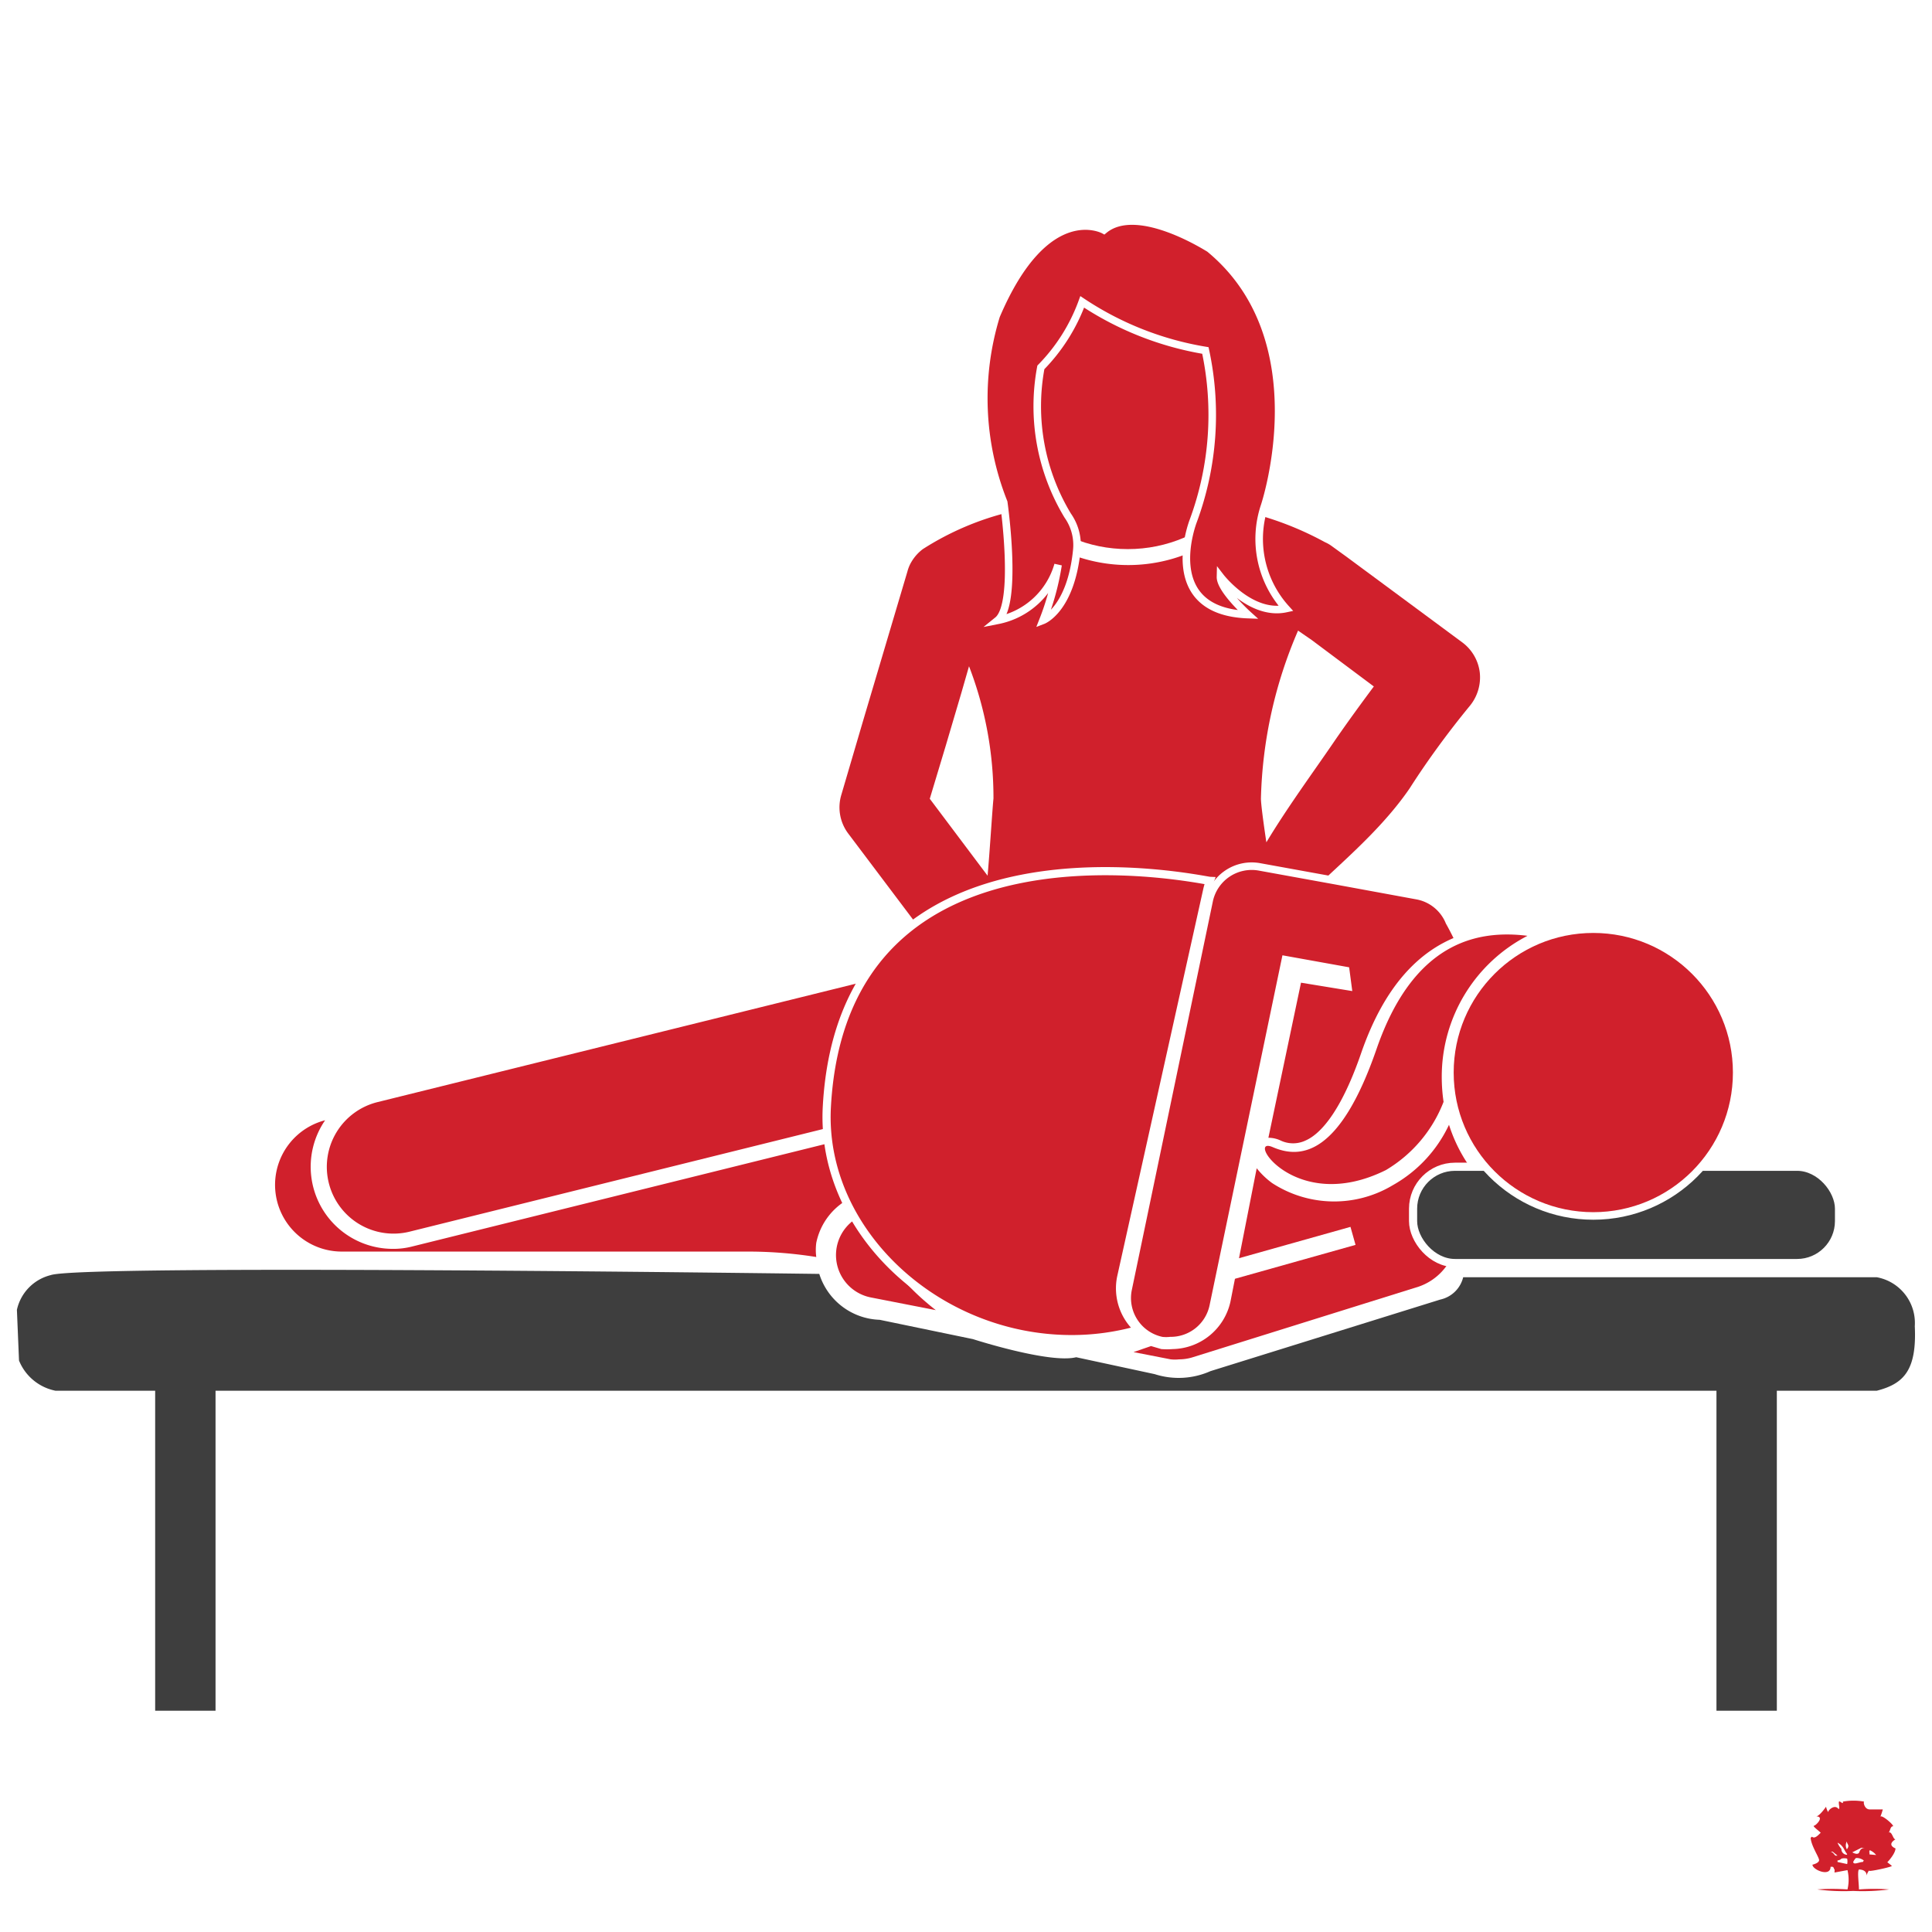
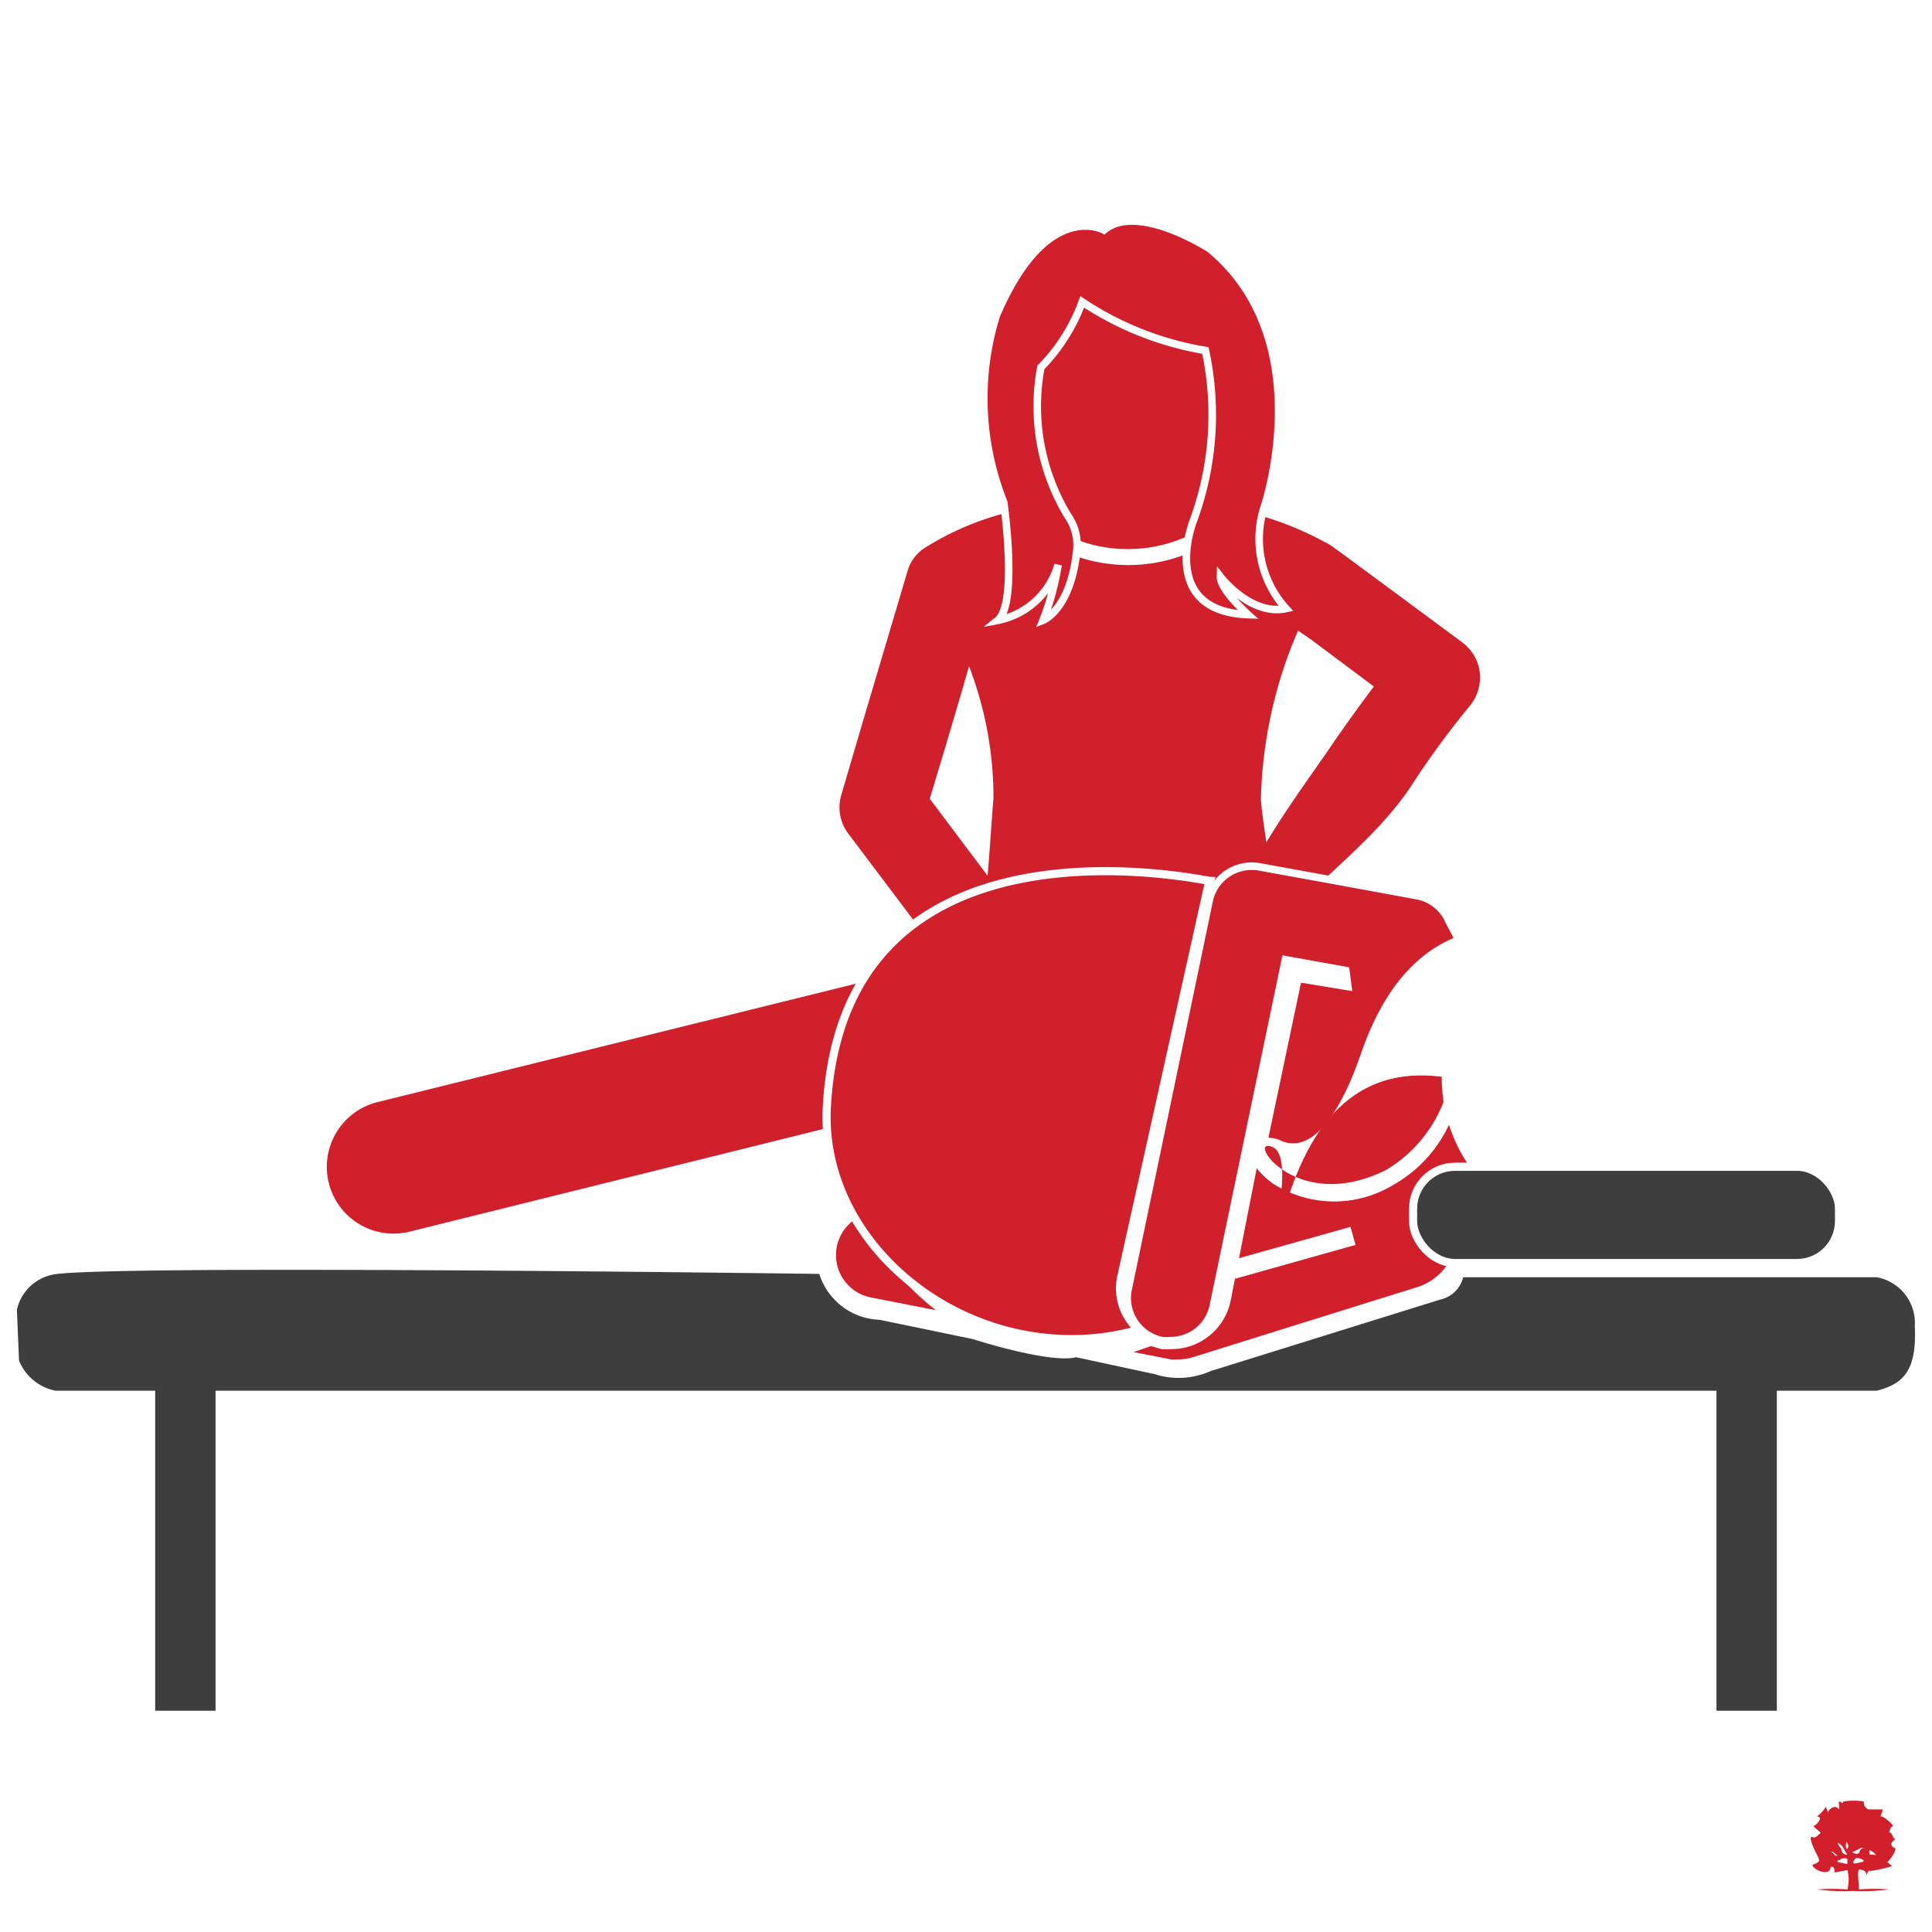
<svg xmlns="http://www.w3.org/2000/svg" id="Layer_1" data-name="Layer 1" viewBox="0 0 64 64">
  <defs>
    <style>.cls-1,.cls-12{fill:none;}.cls-2{fill:#fff;}.cls-3{clip-path:url(#clip-path);}.cls-11,.cls-4,.cls-9{fill:#d1202c;}.cls-4{fill-rule:evenodd;}.cls-10,.cls-5{fill:#3e3e3e;}.cls-6,.cls-7,.cls-8{fill:#d0202c;}.cls-10,.cls-11,.cls-12,.cls-7,.cls-8{stroke:#fff;stroke-miterlimit:10;}.cls-7{stroke-width:0.27px;}.cls-11,.cls-8{stroke-width:0.25px;}.cls-10{stroke-width:0.27px;}.cls-12{stroke-width:0.62px;}</style>
    <clipPath id="clip-path">
      <rect class="cls-1" x="59.66" y="59.52" width="3.39" height="3.39" />
    </clipPath>
  </defs>
  <rect class="cls-2" width="64" height="64" />
  <g class="cls-3">
    <g class="cls-3">
      <path class="cls-4" d="M62.52,61.69s.27-.28.27-.46c0,0-.31-.11,0-.3v0c-.09,0-.11-.29-.24-.22.06,0,.06-.21.15-.21s-.36-.4-.41-.32a2.06,2.06,0,0,0,.08-.24h-.43c-.18,0-.22-.24-.19-.26a2,2,0,0,0-.7,0c0,.07,0,.06-.1,0s.05.34-.07.22-.32.06-.32.13a.62.62,0,0,1-.07-.18s-.22.32-.33.32c.29,0,0,.3-.07.31s.25.23.22.24-.16.19-.26.14,0,.06-.07,0c0,.26.28.66.28.76s-.22.15-.22.15c0,.17.6.42.6.07,0,0,0,0,.06,0s.06.14.07.08,0,.12,0,.11l.43-.08a1.36,1.36,0,0,1,0,.64,7,7,0,0,0-1,0,6.81,6.81,0,0,0,1.19.05,6.81,6.81,0,0,0,1.19-.05,6.53,6.53,0,0,0-1,0c0-.19-.06-.6,0-.66l0,0c.16,0,.27.08.25.22,0-.06.09-.22.09-.18s.77-.13.75-.16a2.65,2.65,0,0,0-.22-.17m-.79-.43c.07,0,.09,0,.13,0-.13,0-.17.07-.2.15s-.15.05-.23,0Zm-.48-.21c0,.1.11.12,0,.26a.26.26,0,0,1,0-.26m0,.44v0c-.11,0-.19-.1-.18-.19a.74.74,0,0,1-.13-.21c.21.11.21.25.32.38m-.53-.08s0,0,.05,0l.16.13-.07,0c-.06-.06-.08-.11-.14-.12m.21.33s0,0,0-.05a.2.2,0,0,0,.13-.06.36.36,0,0,1,.19,0,.44.44,0,0,1,0,.18h0Zm.84,0c-.12,0-.31.11-.32,0a.43.43,0,0,1,.09-.13.38.38,0,0,1,.26.08s0,0,0,0m.19-.2,0-.08-.08,0,0,0v0c.1,0,.06,0,.09-.06a.56.56,0,0,1,.21.16Z" />
    </g>
  </g>
  <path class="cls-5" d="M27.14,42.2a2.17,2.17,0,0,0,2,1.52l3.09.64s2.54.82,3.42.6l2.6.56a2.59,2.59,0,0,0,1.85-.1l7.61-2.37a1,1,0,0,0,.76-.74h13.7a1.54,1.54,0,0,1,1.26,1.62c.07,1.47-.37,1.91-1.26,2.14H58.86v10.6h-2V46.07H7.14v10.6h-2V46.07H1.84a1.65,1.65,0,0,1-1.21-1L.56,43.39a1.52,1.52,0,0,1,1.12-1.15C2.72,41.87,27.14,42.2,27.14,42.2Z" />
  <circle class="cls-6" cx="37.36" cy="13.44" r="4.75" />
  <path class="cls-6" d="M41.24,31.83c-1.53-1.27,1.42-5,3-7.33.45-.65.89-1.25,1.27-1.76L43.45,21.2,43,20.89a14.88,14.88,0,0,0-1.23,5.56c0,.33.27,2.06.32,2.35-.21.42-.19.57-.75.58-2.25.21-4.25.66-5.53,2.45l-.35.08-2.87-1.86c.12-.48.26-3,.32-3.6a12.11,12.11,0,0,0-.81-4.38l-.25.87-.52,1.76-.53,1.76L35,32.05l-3,.74L28.09,27.6a1.44,1.44,0,0,1-.22-1.27l.72-2.45,1.47-4.95a1.22,1.22,0,0,1,.14-.33,1.45,1.45,0,0,1,.37-.41v0a9.46,9.46,0,0,1,2.88-1.23,5.26,5.26,0,0,0,7.85,0,10.6,10.6,0,0,1,2.59,1,1.16,1.16,0,0,1,.24.14l.47.34,3.84,2.84a1.46,1.46,0,0,1,.58,1,1.49,1.49,0,0,1-.32,1.09c-.7.85-1.4,1.8-2,2.74-1.53,2.24-4.18,3.79-4,4.65C42.6,30.77,42.47,32.85,41.24,31.83Z" />
-   <path class="cls-6" d="M11.35,41.46H24.83a14.36,14.36,0,0,1,2.21.18,1.83,1.83,0,0,1,0-.47,2.14,2.14,0,0,1,1.19-1.51,8.25,8.25,0,0,1-.46-1.87l-14.11,3.5a2.48,2.48,0,0,1-.66.08,2.72,2.72,0,0,1-2.23-4.26,2.21,2.21,0,0,0,.55,4.35Z" />
  <path class="cls-6" d="M10.89,39.18a2.21,2.21,0,0,0,2.68,1.62l14.18-3.52a6.08,6.08,0,0,1,0-.61,8.26,8.26,0,0,1,1.15-4.22L12.5,36.51A2.21,2.21,0,0,0,10.89,39.18Z" />
  <path class="cls-6" d="M28.52,40.28a1.43,1.43,0,0,0,.33,2.7L31,43.4A8.38,8.38,0,0,1,28.52,40.28Z" />
  <path class="cls-7" d="M27.39,36.67c-.22,4.1,3.63,7.69,8.11,7.69a8.08,8.08,0,0,0,2.15-.29h.1a1.82,1.82,0,0,1-.61-1.76L40,29.44a2.58,2.58,0,0,1,.08-.26C39.83,29.17,27.94,26.51,27.39,36.67Z" />
  <path class="cls-8" d="M40.05,29.86,37.37,42.71a1.44,1.44,0,0,0,1.12,1.7,1.27,1.27,0,0,0,.28,0,1.44,1.44,0,0,0,1.42-1.14l2.39-11.48,2,.36.07.53L43,32.41l-1.14,5.42a.83.83,0,0,1,.5.06,1.09,1.09,0,0,0,.95,0c.47-.21,1.18-.89,1.89-2.94.78-2.27,1.93-3.35,3.12-3.81-.12-.25-.23-.46-.31-.6a1.43,1.43,0,0,0-1.07-.87l-2.72-.5-2.48-.45A1.44,1.44,0,0,0,40.05,29.86Z" />
-   <path class="cls-6" d="M45.91,38.76a4.52,4.52,0,0,0,1.91-2.26,5.69,5.69,0,0,1-.06-.83A5.25,5.25,0,0,1,50.6,31c-1.68-.21-3.78.22-5,3.75S43.09,38.4,42.16,38,42.89,40.26,45.91,38.76Z" />
+   <path class="cls-6" d="M45.91,38.76a4.52,4.52,0,0,0,1.91-2.26,5.69,5.69,0,0,1-.06-.83c-1.68-.21-3.78.22-5,3.75S43.09,38.4,42.16,38,42.89,40.26,45.91,38.76Z" />
  <path class="cls-9" d="M56.65,39.46h2.69a.73.73,0,1,1,0,1.46H48.73a.73.73,0,0,1,0-1.46h.66A5.14,5.14,0,0,1,48,37.26a4.47,4.47,0,0,1-1.86,2,3.77,3.77,0,0,1-4-.07,2.64,2.64,0,0,1-.51-.49l-.87,4.42a2,2,0,0,1-1.91,1.57,2.45,2.45,0,0,1-.38,0l-.34-.1-.58.2,1.23.24a1.27,1.27,0,0,0,.28,0,1.52,1.52,0,0,0,.42-.06L47,42.62a1.89,1.89,0,0,0,1.16-1.15,1.3,1.3,0,0,0,.55.12H59.34a1.4,1.4,0,0,0,1.29-.87,1.32,1.32,0,0,0,.1-.53,1.39,1.39,0,0,0-1.39-1.39h-2.1A5.34,5.34,0,0,1,56.65,39.46Z" />
  <rect class="cls-10" x="46.81" y="38.65" width="14.11" height="3.19" rx="1.39" />
-   <circle class="cls-8" cx="52.78" cy="35.53" r="4.75" />
  <path class="cls-11" d="M36.57,7.62S34.66,6.56,33,10.46a9.32,9.32,0,0,0,.25,6.18s.48,3.36-.2,3.91a2.6,2.6,0,0,0,2-1.84,8.65,8.65,0,0,1-.5,1.84s.92-.35,1.12-2.32a1.69,1.69,0,0,0-.3-1.15,7,7,0,0,1-.89-4.91A6.06,6.06,0,0,0,35.85,10a10.44,10.44,0,0,0,4.08,1.61,10.13,10.13,0,0,1-.4,5.64s-1.18,3,1.81,3.11c0,0-.92-.83-.91-1.25,0,0,1,1.3,2.17,1.05a3.44,3.44,0,0,1-.71-3.4s1.85-5.51-1.83-8.53C40.06,8.24,37.69,6.69,36.57,7.62Z" />
  <line class="cls-12" x1="40.8" y1="42.07" x2="44.82" y2="40.94" />
</svg>